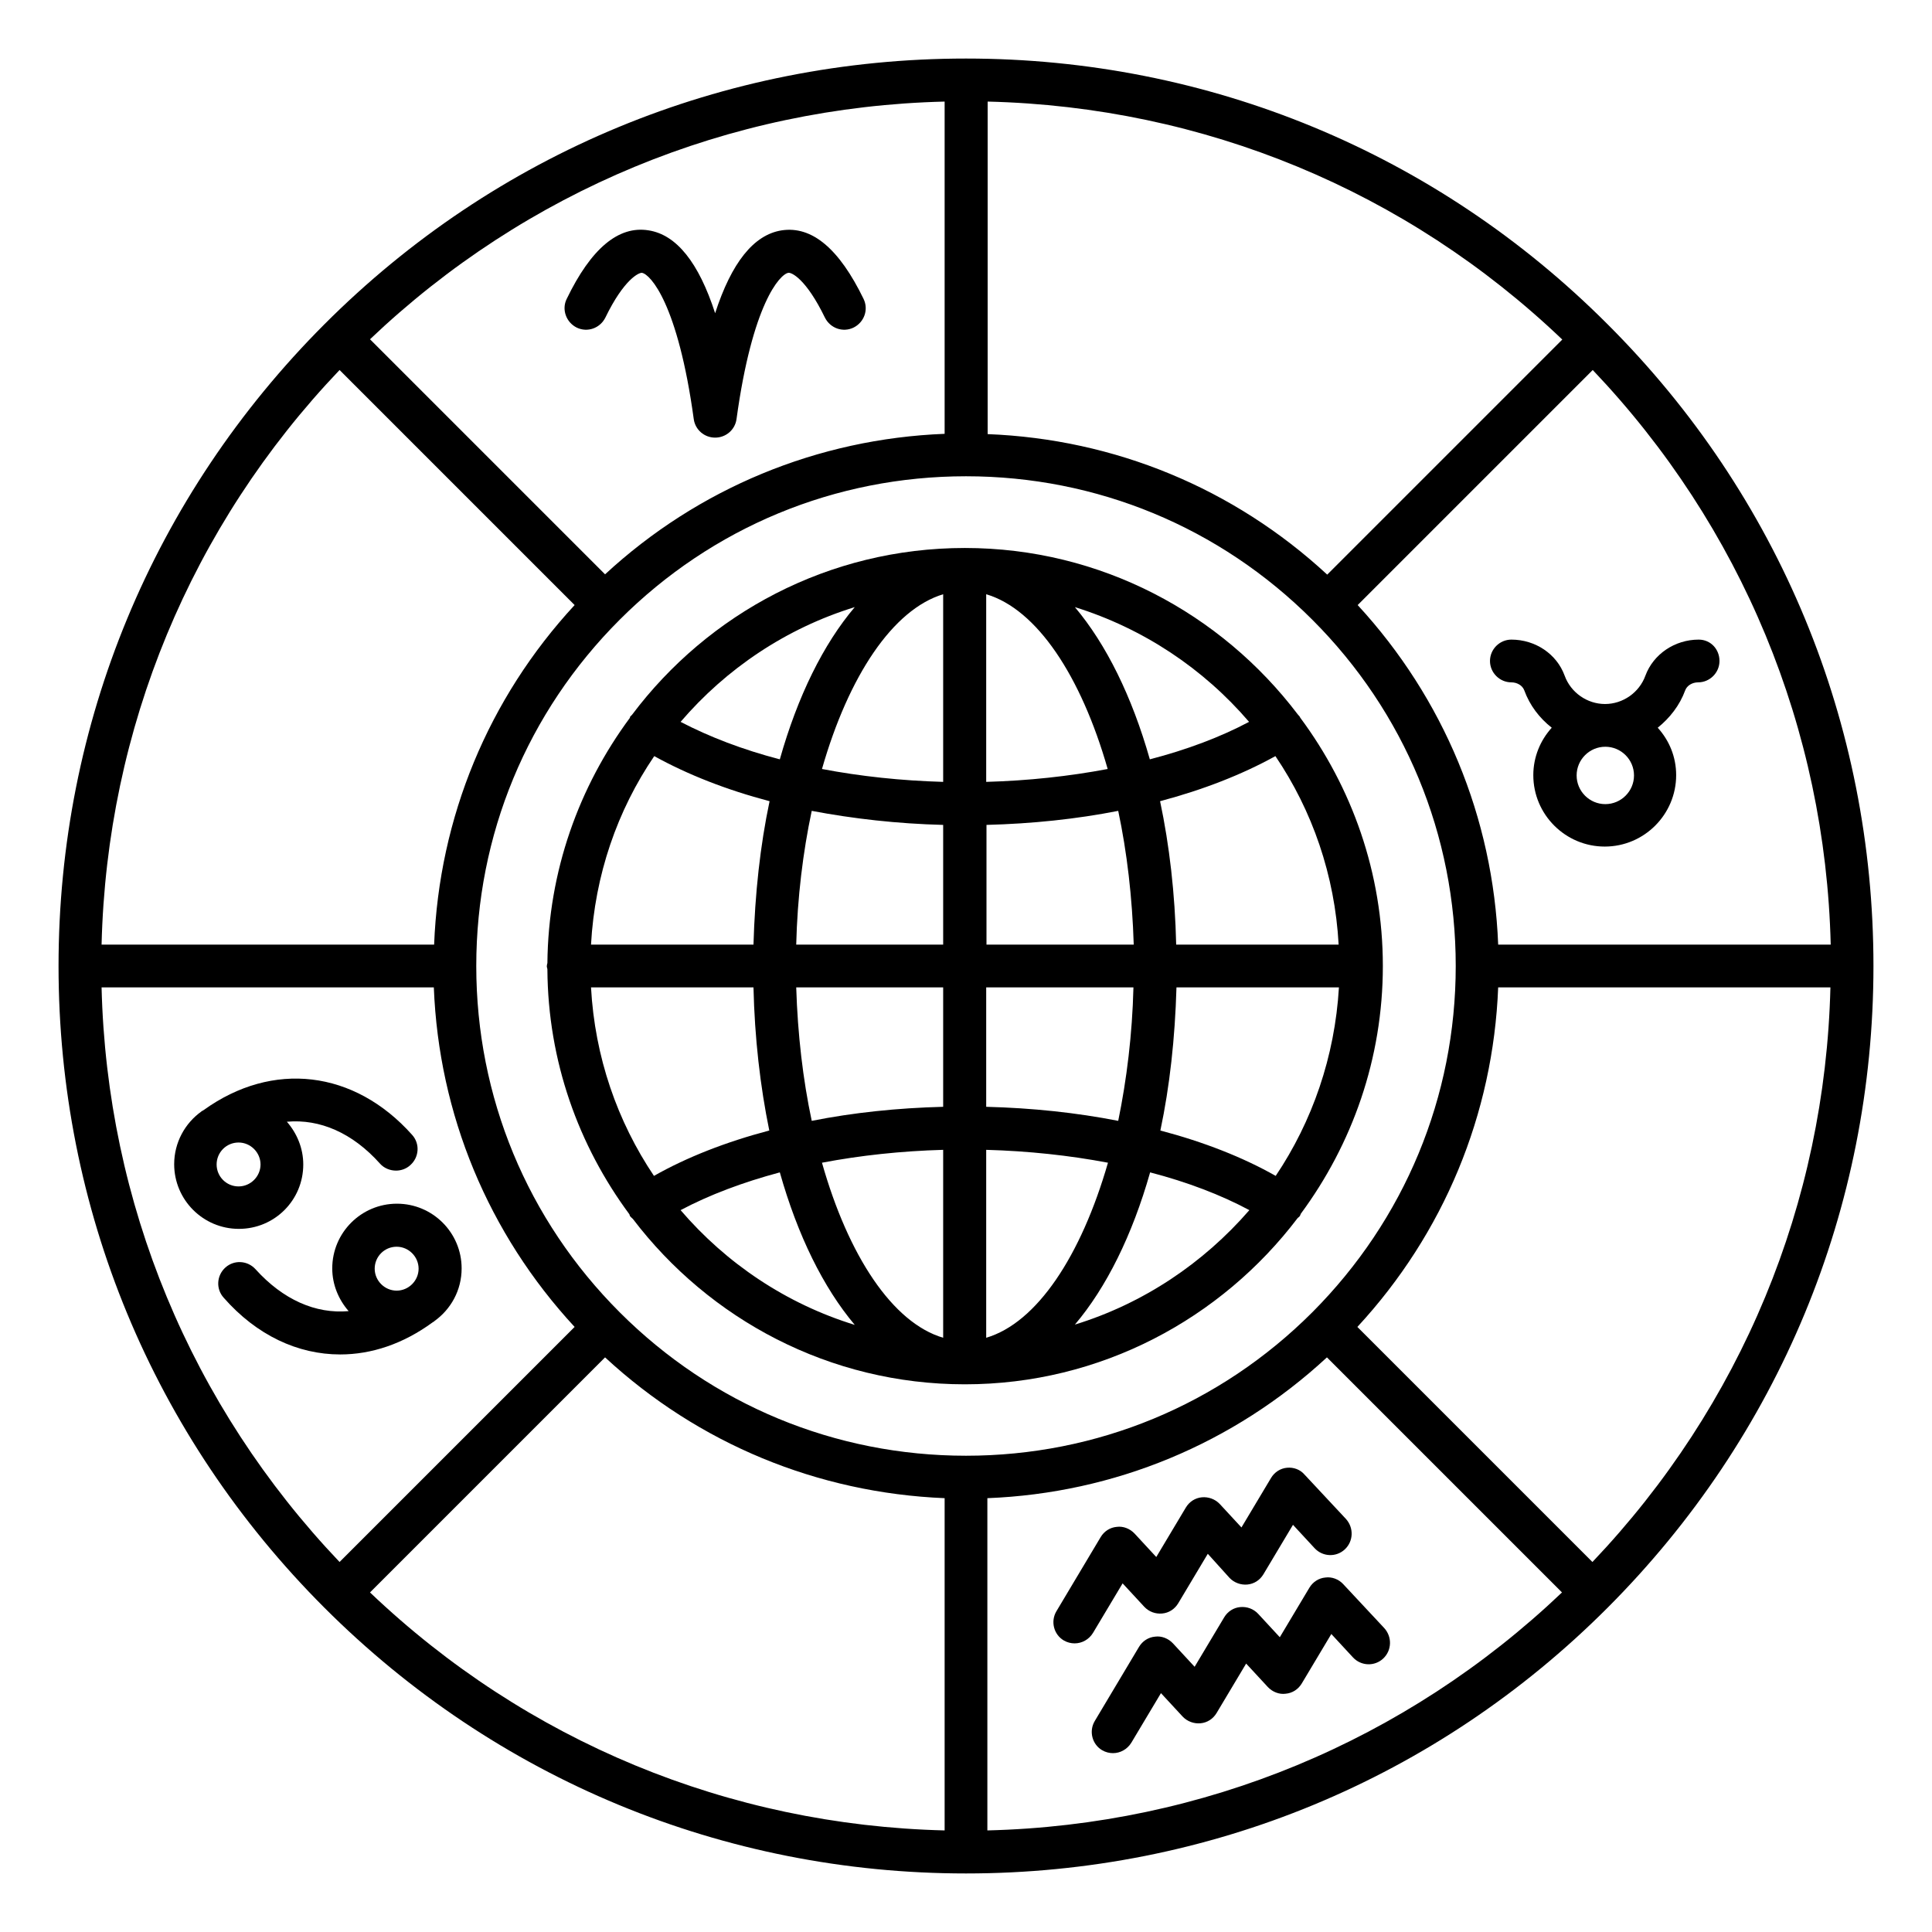
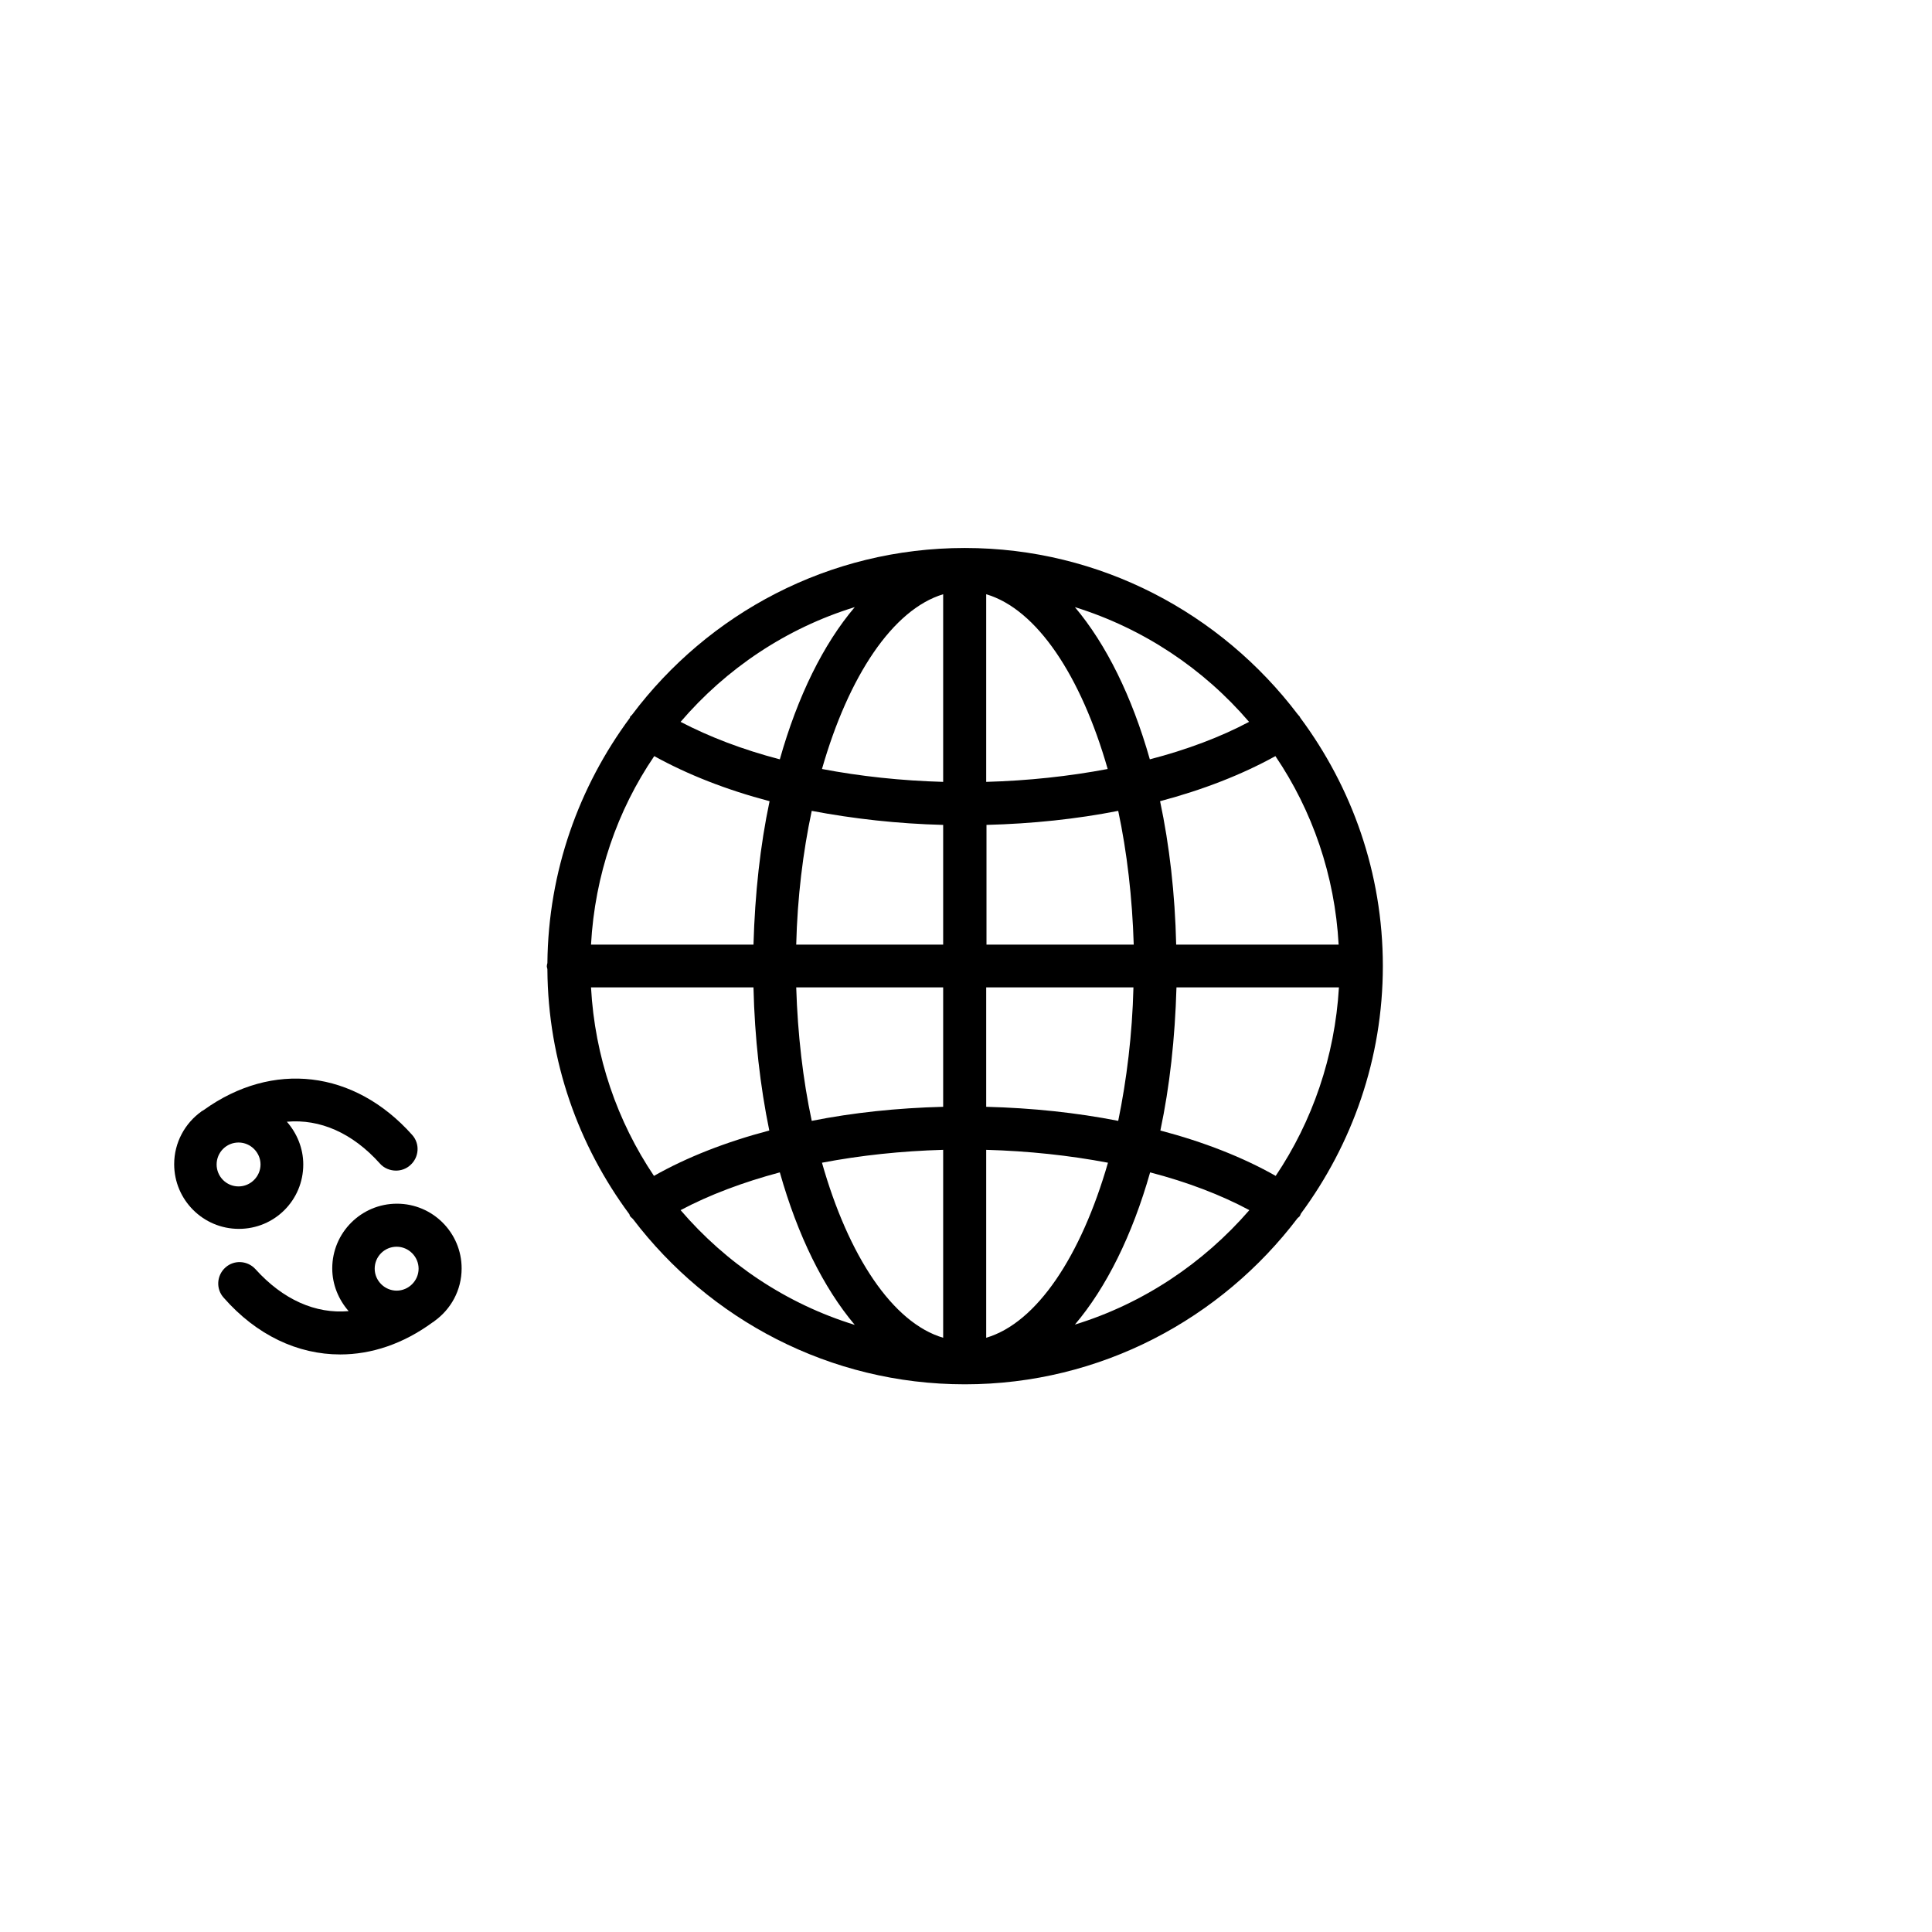
<svg xmlns="http://www.w3.org/2000/svg" id="Layer_1" enable-background="new 0 0 66 66" viewBox="0 0 66 66">
  <g fill="rgb(0,0,0)">
-     <path d="m54.92 11.08c-5.85-5.86-13.64-9.08-21.92-9.08s-16.07 3.22-21.92 9.08-9.08 13.64-9.08 21.92 3.22 16.06 9.08 21.92c5.85 5.85 13.64 9.08 21.92 9.08s16.07-3.22 21.92-9.08 9.08-13.64 9.08-21.92-3.22-16.07-9.08-21.92zm-3.74 21.19c-.17-4.34-1.86-8.41-4.8-11.6l8.03-8.03c5.08 5.34 7.95 12.26 8.13 19.63zm-6.35 12.56c-3.16 3.16-7.36 4.9-11.83 4.9s-8.67-1.74-11.83-4.9-4.9-7.36-4.9-11.83 1.74-8.67 4.9-11.83 7.36-4.9 11.83-4.9 8.67 1.74 11.83 4.9 4.9 7.36 4.9 11.83-1.75 8.67-4.9 11.83zm.51-25.2c-3.19-2.95-7.26-4.63-11.6-4.8v-11.36c7.38.18 14.3 3.04 19.63 8.13zm-13.07-16.16v11.35c-4.34.17-8.42 1.86-11.6 4.8l-8.03-8.03c5.33-5.07 12.25-7.94 19.63-8.12zm-20.67 9.17 8.03 8.03c-2.95 3.19-4.63 7.26-4.8 11.6h-11.36c.18-7.38 3.05-14.3 8.13-19.63zm3.22 21.09c.17 4.34 1.86 8.41 4.81 11.6l-8.03 8.03c-5.08-5.34-7.95-12.26-8.13-19.63zm5.85 12.64c3.19 2.95 7.26 4.63 11.6 4.81v11.35c-7.37-.18-14.29-3.04-19.63-8.13zm13.06 16.16v-11.35c4.34-.17 8.41-1.86 11.6-4.81l8.03 8.03c-5.34 5.08-12.26 7.95-19.63 8.13zm20.67-9.17-8.03-8.03c2.95-3.19 4.64-7.26 4.81-11.6h11.35c-.18 7.37-3.05 14.29-8.13 19.63z" />
-     <path d="m21.93 9.32c.29.05 1.23 1.06 1.77 5 .05.36.36.63.73.63s.68-.27.73-.63c.54-3.94 1.48-4.95 1.77-5 .11-.02.61.21 1.25 1.53.18.36.61.52.98.34.36-.18.52-.61.34-.98-.83-1.71-1.76-2.5-2.8-2.34-.95.15-1.71 1.1-2.27 2.83-.56-1.73-1.32-2.68-2.27-2.83-1.03-.17-1.97.62-2.8 2.34-.18.36-.02.8.34.98.37.18.8.02.98-.34.64-1.32 1.15-1.54 1.25-1.53z" />
-     <path d="m58.03 21.85c-.82 0-1.55.5-1.82 1.23-.21.58-.77.97-1.38.97s-1.17-.39-1.38-.97c-.27-.74-1-1.23-1.82-1.23-.4 0-.73.33-.73.73s.33.73.73.73c.2 0 .38.11.44.27.19.52.52.95.94 1.28-.39.43-.63 1-.63 1.62 0 1.35 1.1 2.44 2.44 2.44 1.35 0 2.44-1.1 2.44-2.44 0-.63-.24-1.19-.63-1.62.41-.33.75-.76.94-1.28.06-.16.24-.27.44-.27.4 0 .73-.33.73-.73s-.3-.73-.71-.73zm-2.21 4.64c0 .54-.44.98-.98.98s-.98-.44-.98-.98.44-.98.98-.98.98.44.98.98z" />
-     <path d="m43.97 50.14c-.23.02-.43.15-.55.35l-1.01 1.69-.74-.8c-.16-.17-.39-.25-.61-.23-.23.02-.43.15-.55.35l-1.01 1.69-.74-.8c-.16-.17-.39-.26-.61-.23-.23.02-.43.15-.55.35l-1.51 2.53c-.21.35-.09.8.25 1 .12.07.25.1.37.1.25 0 .49-.13.63-.36l1.01-1.69.74.8c.16.17.38.25.61.23s.43-.15.55-.35l1.01-1.69.74.82c.16.17.39.25.61.23.23-.02.43-.15.55-.35l1.01-1.69.74.8c.28.3.74.31 1.03.04.3-.28.31-.74.04-1.04l-1.41-1.51c-.15-.18-.38-.26-.6-.24z" />
-     <path d="m45.28 53.89c-.23.02-.43.15-.55.35l-1.01 1.69-.74-.8c-.16-.17-.38-.25-.61-.23s-.43.15-.55.35l-1.01 1.69-.74-.8c-.16-.17-.39-.26-.61-.23-.23.02-.43.15-.55.35l-1.51 2.53c-.21.35-.09.8.25 1 .12.07.25.1.37.1.25 0 .49-.13.63-.36l1.01-1.69.74.8c.16.17.39.25.61.23.23-.02.43-.15.55-.35l1.01-1.69.74.8c.16.17.39.26.61.23.23-.02.43-.15.55-.35l1.01-1.69.74.8c.28.3.74.31 1.03.04.3-.28.31-.74.04-1.04l-1.41-1.51c-.15-.16-.38-.25-.6-.22z" />
    <path d="m10.36 39.78c0-.56-.22-1.07-.56-1.46 1.13-.1 2.24.38 3.18 1.43.14.16.35.24.55.24.17 0 .35-.06.49-.19.3-.27.33-.73.06-1.03-1.98-2.22-4.77-2.54-7.12-.85-.02.01-.03.02-.05.03-.01 0-.01.01-.02.01s-.01.01-.01.01c-.56.4-.93 1.06-.93 1.8 0 1.22.99 2.21 2.21 2.21s2.2-.98 2.2-2.2zm-2.96 0c0-.41.33-.75.75-.75.41 0 .75.34.75.75s-.34.75-.75.75c-.42 0-.75-.34-.75-.75z" />
    <path d="m11.62 46.27c1.07 0 2.15-.36 3.15-1.09.01-.01.02-.01.03-.02s.01-.01.02-.01.01-.01.02-.02c.56-.4.93-1.05.93-1.8 0-1.22-.99-2.21-2.21-2.21s-2.21.99-2.21 2.21c0 .56.22 1.07.56 1.46-1.13.1-2.24-.39-3.18-1.43-.27-.3-.73-.33-1.03-.06s-.33.73-.06 1.03c1.13 1.29 2.54 1.94 3.98 1.94zm1.93-3.68c.41 0 .75.34.75.75s-.34.75-.75.75-.75-.34-.75-.75.33-.75.75-.75z" />
    <path d="m44.42 24.52c-.01-.01-.01-.03-.02-.04-.02-.03-.05-.05-.07-.08-2.61-3.44-6.73-5.68-11.37-5.68-4.65 0-8.77 2.24-11.37 5.7-.02.02-.04.04-.06.06-.01.01-.01.02-.01.04-1.74 2.35-2.79 5.24-2.82 8.38-.01.04-.02.07-.02.11s.02.07.02.11c.02 3.13 1.06 6.01 2.8 8.36.01.02.01.04.02.06.03.04.07.07.1.1 2.61 3.43 6.72 5.65 11.34 5.65 4.64 0 8.76-2.24 11.37-5.68.03-.03.06-.04.08-.08.01-.02.02-.05.03-.07 1.75-2.37 2.8-5.29 2.8-8.46 0-3.18-1.06-6.11-2.82-8.48zm-.84 15.65c-1.13-.64-2.46-1.16-3.94-1.55.32-1.51.5-3.15.55-4.89h5.55c-.14 2.37-.91 4.58-2.16 6.44zm-23.39-6.44h5.55c.04 1.73.23 3.38.54 4.89-1.48.39-2.81.91-3.94 1.55-1.25-1.86-2.02-4.06-2.15-6.44zm2.16-7.9c1.14.63 2.46 1.15 3.94 1.54-.32 1.51-.5 3.16-.55 4.9h-5.55c.13-2.38.9-4.59 2.16-6.44zm11.34 2.35c1.57-.04 3.09-.2 4.51-.48.3 1.41.48 2.96.53 4.57h-5.03v-4.09zm0-1.47v-6.41c1.73.51 3.24 2.79 4.15 5.97-1.32.25-2.72.4-4.15.44zm-1.47-6.41v6.41c-1.43-.04-2.83-.19-4.14-.44.91-3.18 2.42-5.45 4.14-5.97zm0 7.88v4.09h-5.02c.04-1.61.23-3.16.53-4.57 1.42.27 2.93.44 4.49.48zm-5.02 5.55h5.02v4.08c-1.57.04-3.08.2-4.49.48-.3-1.41-.48-2.95-.53-4.56zm5.02 5.55v6.42c-1.73-.51-3.24-2.8-4.14-5.98 1.31-.25 2.71-.4 4.14-.44zm1.47 6.42v-6.42c1.44.04 2.84.19 4.16.44-.92 3.19-2.43 5.47-4.16 5.98zm0-7.89v-4.08h5.03c-.04 1.61-.23 3.15-.52 4.56-1.43-.28-2.94-.44-4.51-.48zm6.49-5.54c-.04-1.74-.23-3.39-.55-4.9 1.47-.39 2.8-.91 3.94-1.54 1.26 1.86 2.03 4.07 2.16 6.44zm2.49-7.61c-.98.52-2.12.95-3.39 1.28-.61-2.15-1.49-3.93-2.56-5.2 2.34.73 4.39 2.1 5.95 3.92zm-13.47-3.92c-1.07 1.26-1.95 3.04-2.56 5.2-1.27-.33-2.41-.77-3.39-1.28 1.56-1.82 3.61-3.2 5.95-3.92zm-5.95 20.6c.98-.52 2.12-.95 3.39-1.29.61 2.16 1.49 3.94 2.56 5.21-2.34-.72-4.39-2.1-5.95-3.92zm13.47 3.91c1.07-1.26 1.96-3.05 2.57-5.2 1.27.33 2.42.77 3.39 1.29-1.57 1.81-3.62 3.19-5.96 3.91z" />
  </g>
</svg>